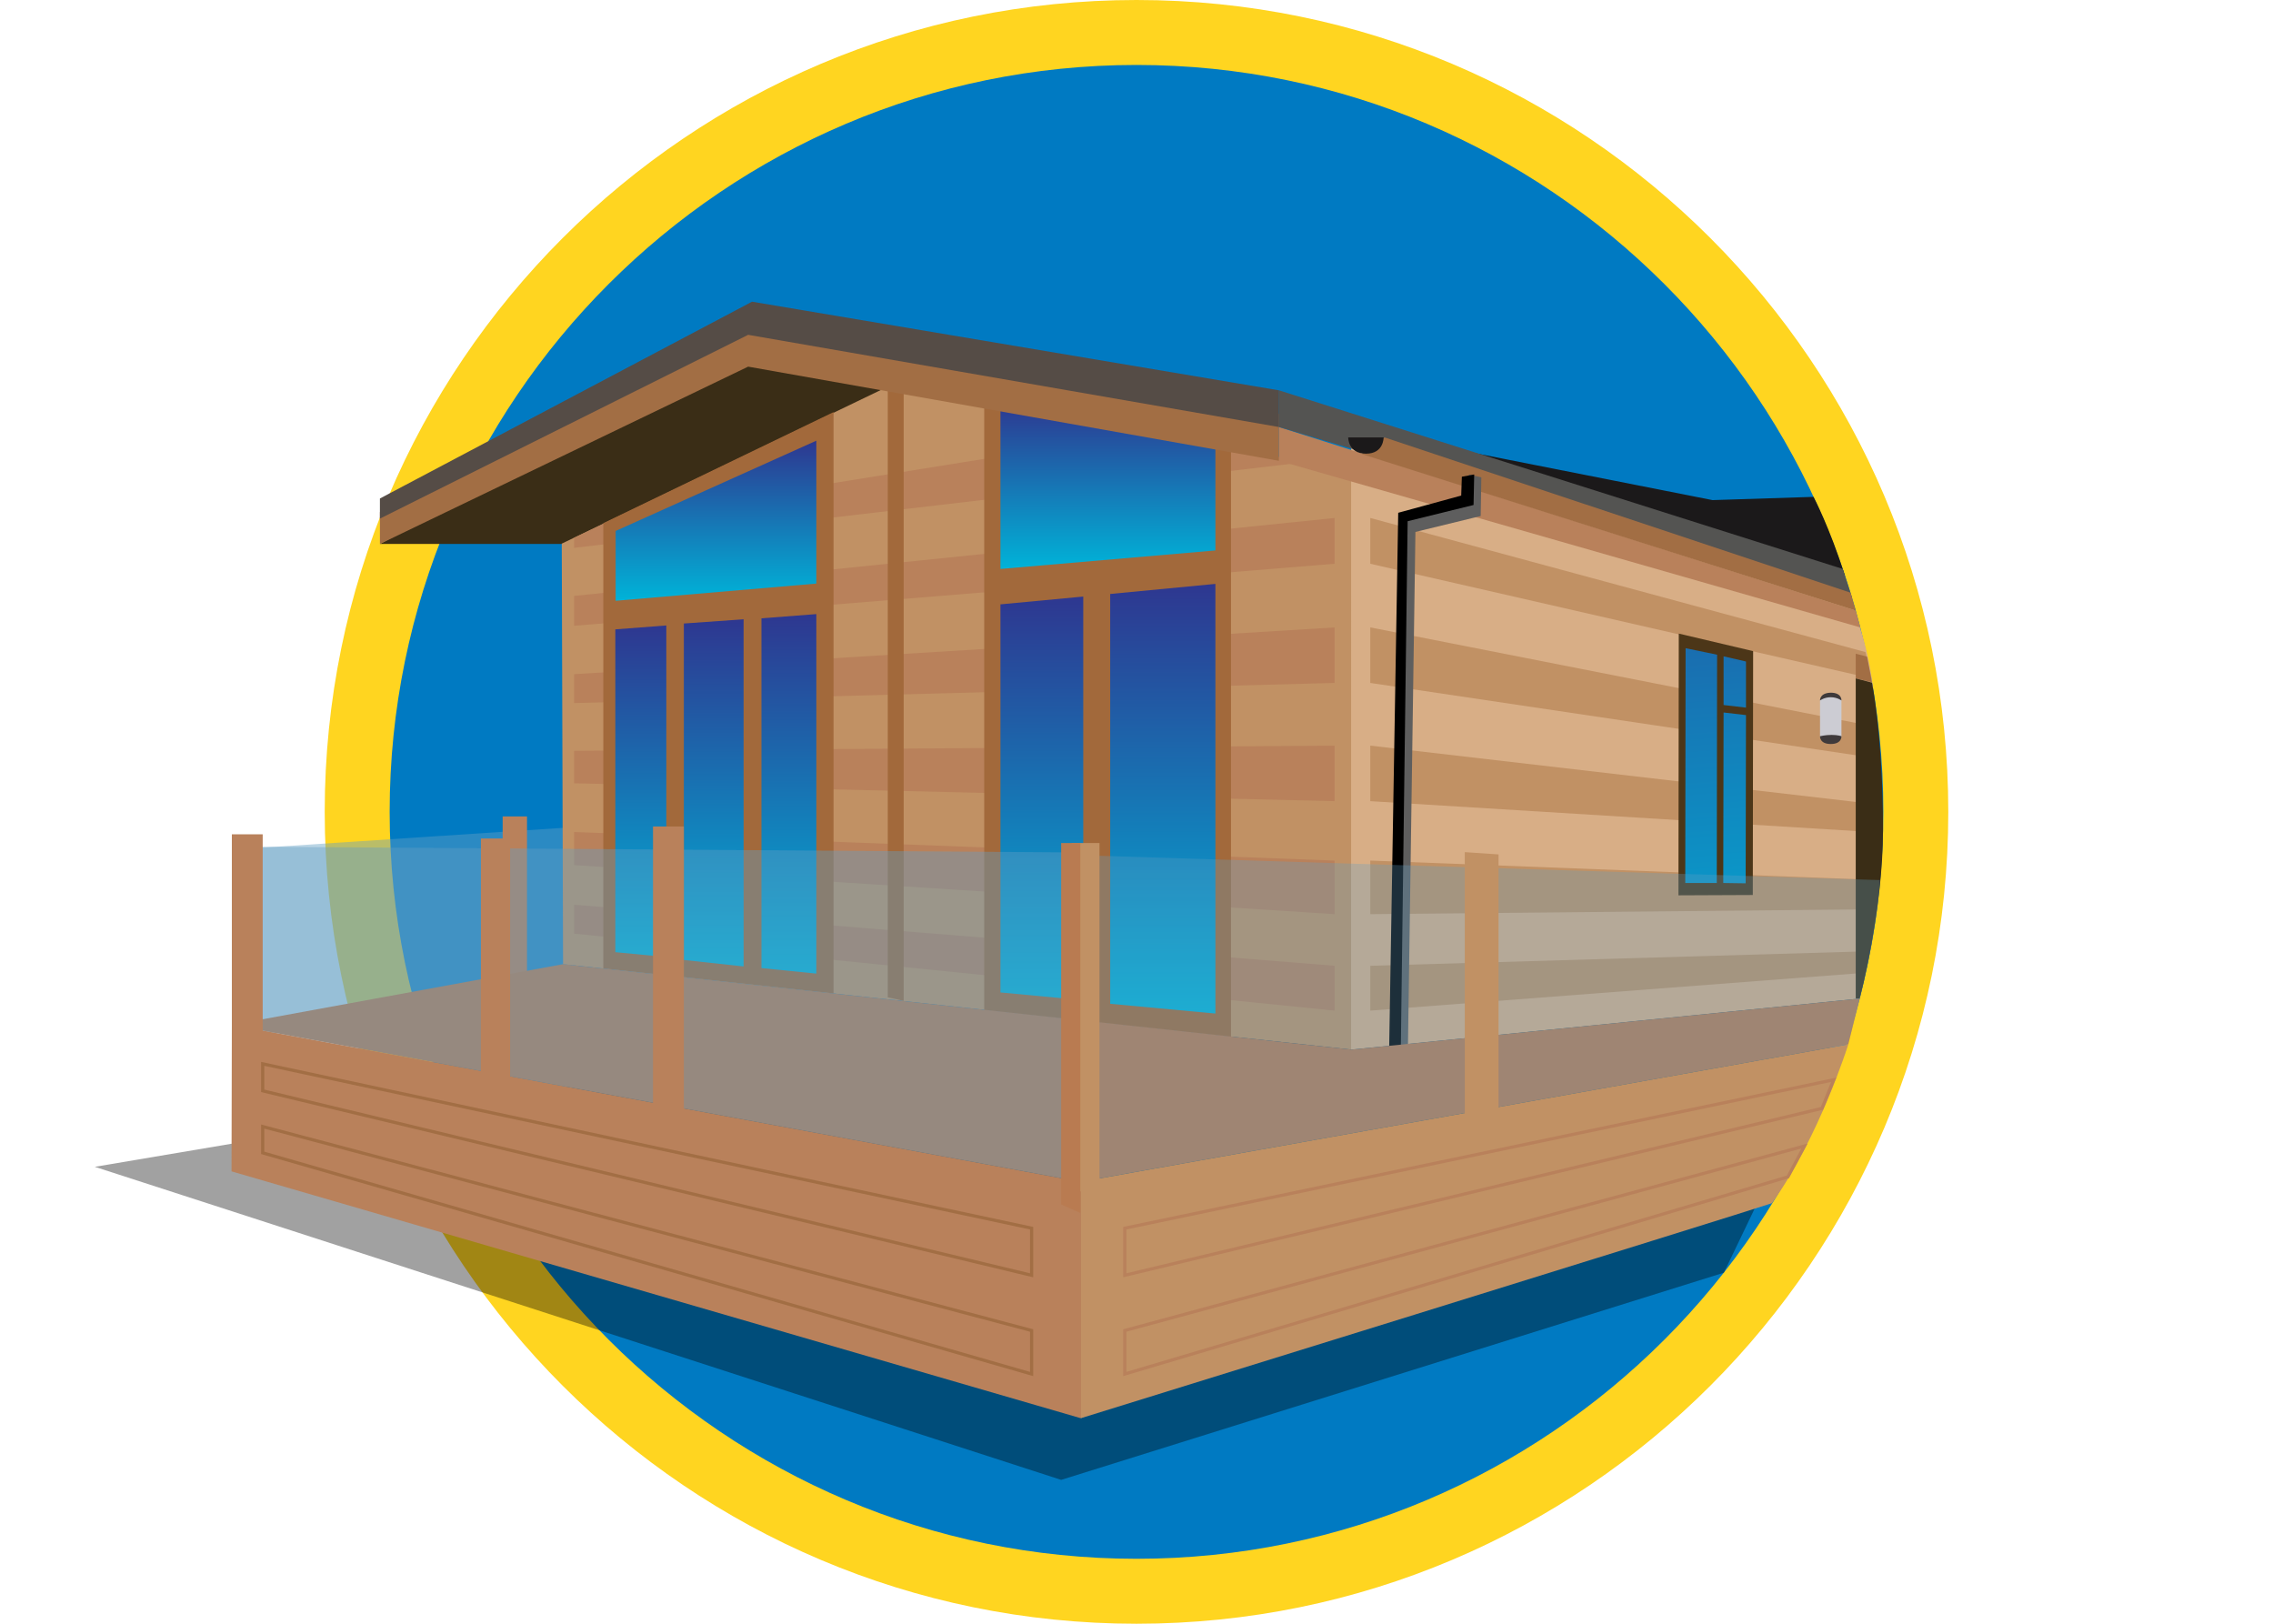
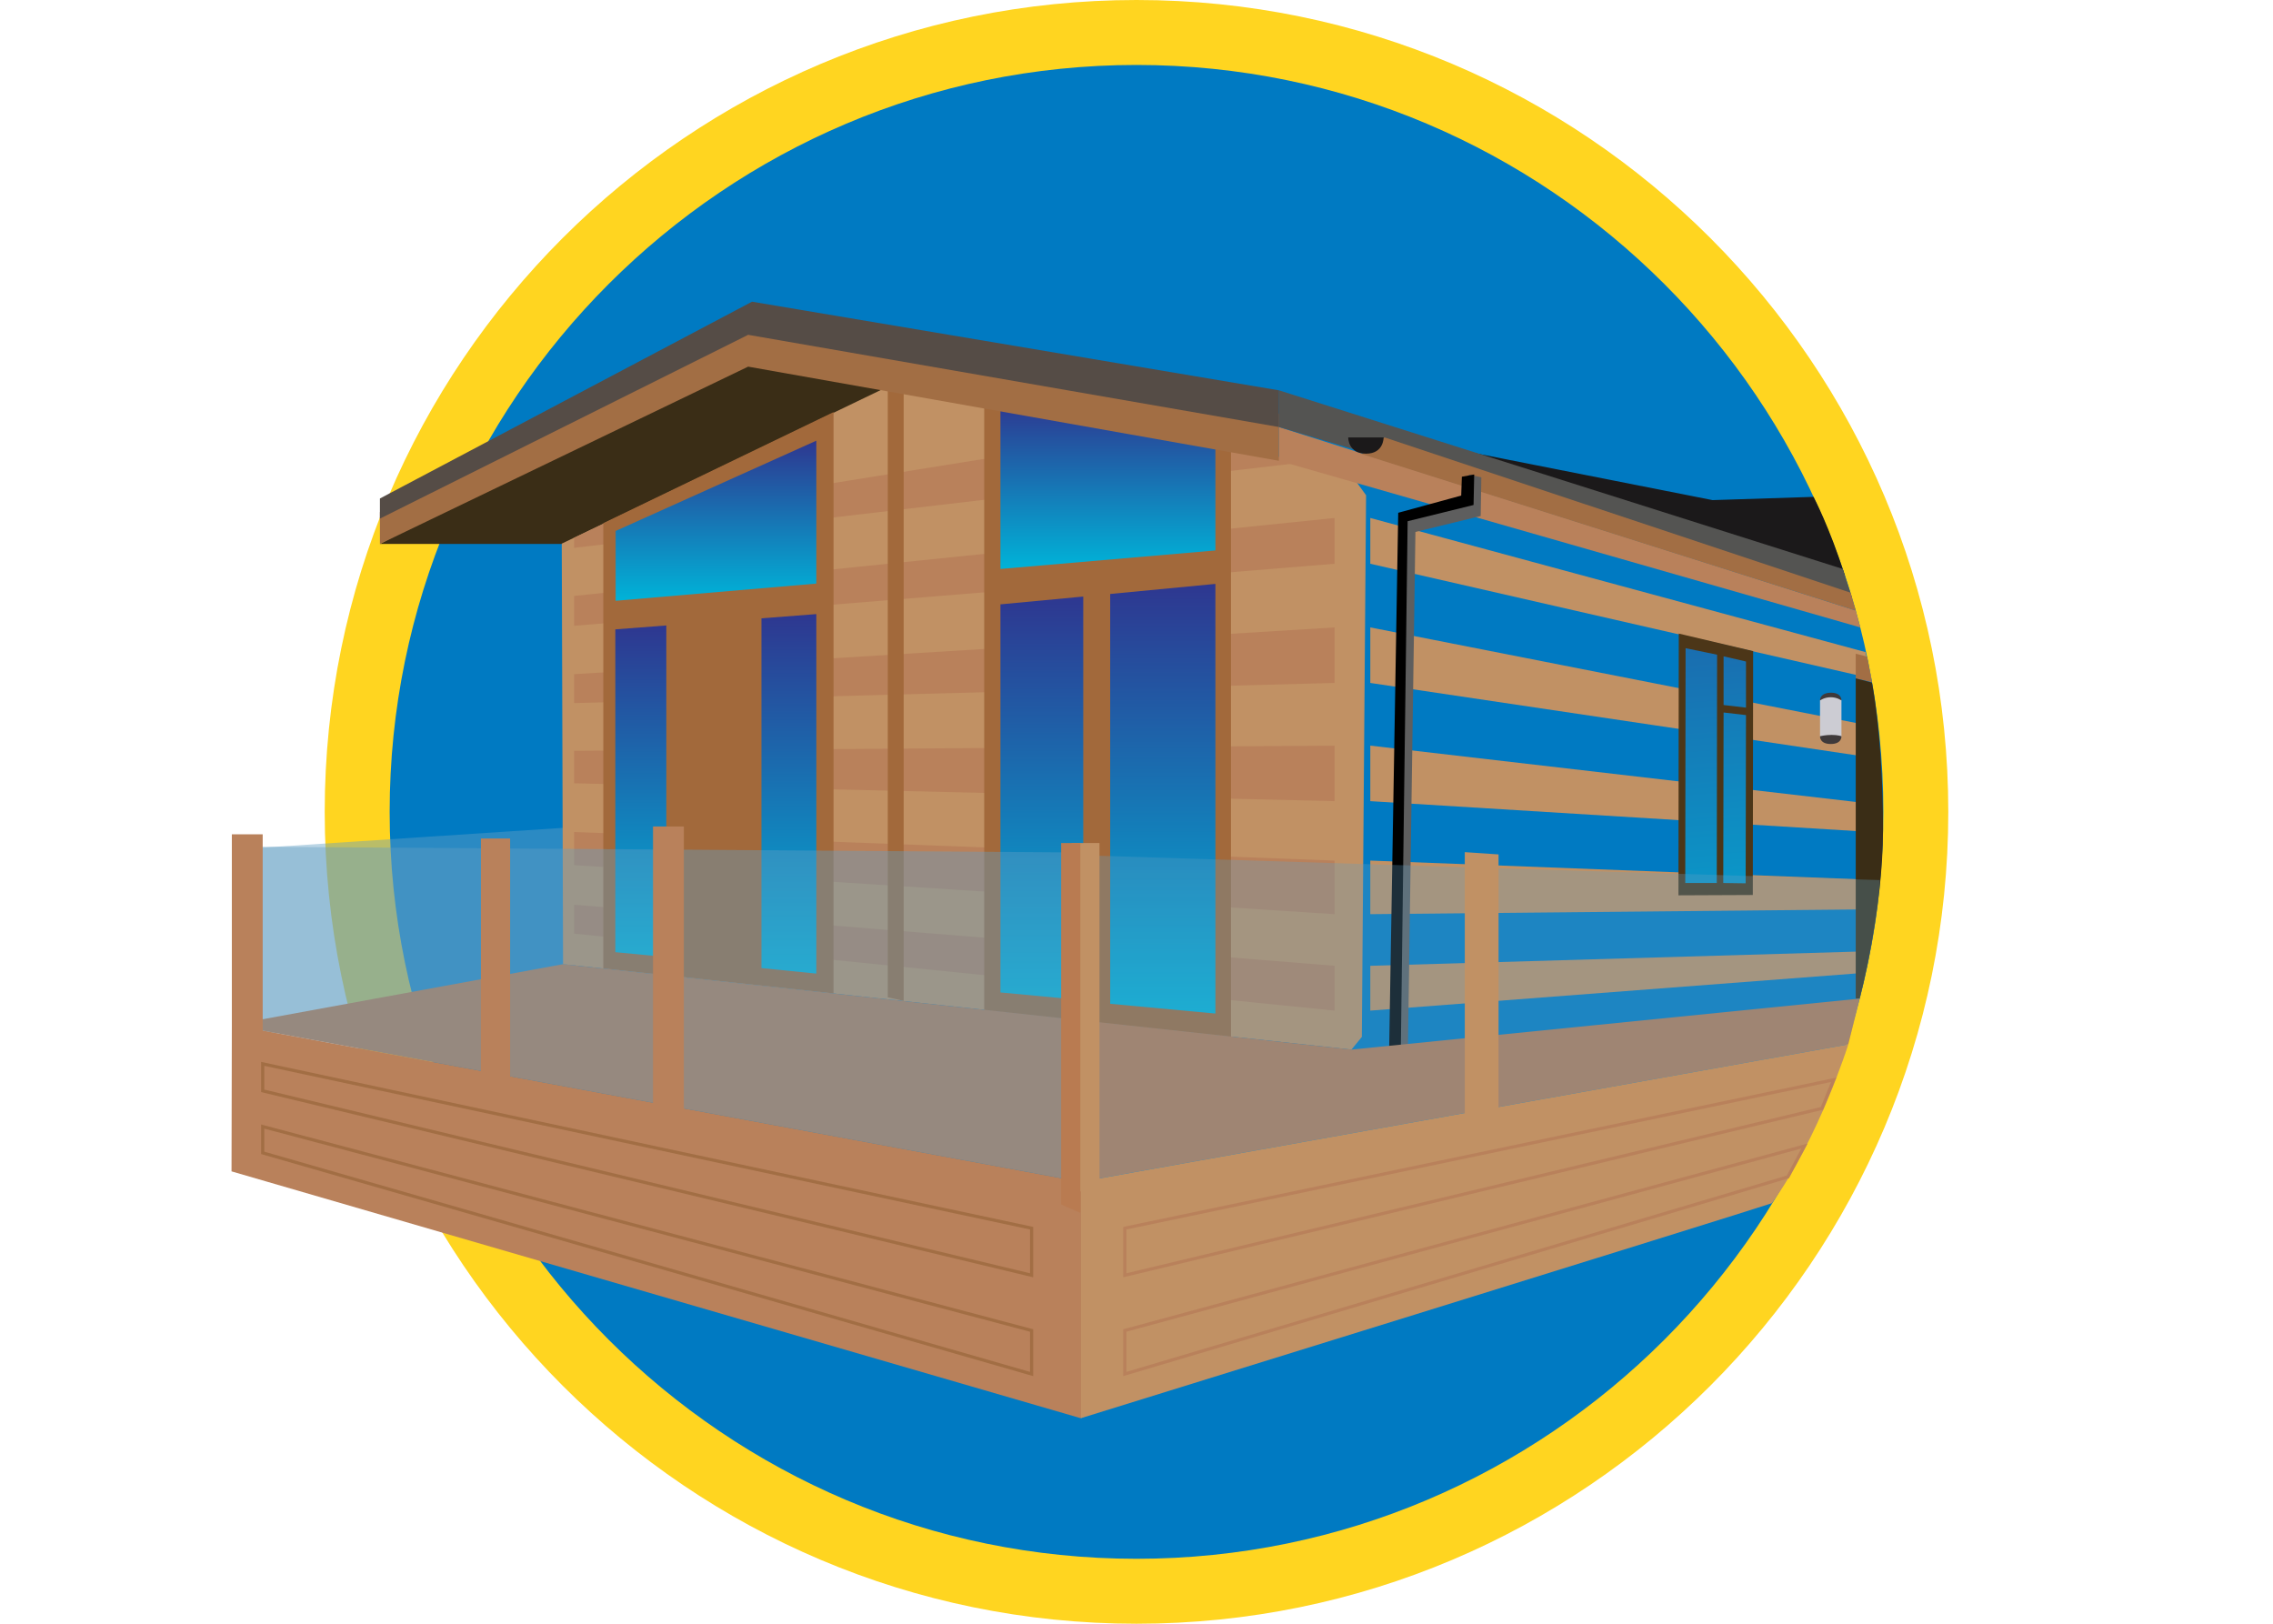
<svg xmlns="http://www.w3.org/2000/svg" version="1.1" id="Layer_1" x="0px" y="0px" viewBox="0 0 70 50" enable-background="new 0 0 70 50" xml:space="preserve">
  <g>
    <path fill="#FFD520" d="M35,0C21.21,0,10,11.21,10,25s11.21,25,25,25s25-11.21,25-25S48.79,0,35,0L35,0z" />
    <path fill="#007AC2" d="M35,48c-12.68,0-23-10.32-23-23S22.32,2,35,2s23,10.32,23,23S47.68,48,35,48z" />
  </g>
  <g>
-     <polygon opacity="0.37" points="48.95,28.16 57.4,30.21 53.09,39.19 32.68,45.57 2.92,35.93  " />
    <g>
      <polygon opacity="0.44" fill="#629FC3" points="17.67,25.47 7.5,26.14 7.47,31.99 17.66,30.02   " />
      <polygon fill="#3A2D16" points="18.08,16.75 11.7,16.75 23.06,10.67 29.23,12.14   " />
      <polygon fill="#C19164" points="41.62,14.63 42.07,15.25 41.94,31.93 41.62,32.32 17.34,29.69 17.3,16.74 27.54,11.81   " />
      <polygon fill="#B9815B" points="40.04,14.25 17.68,16.87 17.68,16.56 18.96,15.95 36.17,13.19   " />
      <polygon fill="#B9815B" points="41.1,15.95 41.1,17.36 17.68,19.27 17.68,18.35   " />
-       <path fill="#D8AE86" d="M41.62,32.32l15.65-1.57l0.41-9.59c-0.2-1.65-0.77-2.82-0.77-2.82l-15.3-5.18V32.32z" />
      <polygon fill="#B9815B" points="41.1,19.32 41.1,21.03 17.68,21.65 17.68,20.76   " />
      <polygon fill="#B9815B" points="41.1,22.96 41.1,24.67 17.68,24.12 17.68,23.12   " />
      <polygon fill="#B9815B" points="41.1,26.5 41.1,28.15 17.68,26.64 17.68,25.62   " />
      <polygon fill="#B9815B" points="41.1,29.74 41.1,31.12 17.68,28.75 17.68,27.86   " />
      <path fill="none" stroke="#000000" stroke-width="0.038" d="M26.02,14.83" />
      <path fill="#1B191A" d="M43.28,13.53l9.46,1.87l3.11-0.1c0,0,0.5,0.94,0.97,2.44L43.28,13.53z" />
      <polygon fill="#A2693B" points="27.34,11.15 27.34,30.71 27.83,30.82 27.83,11.35   " />
      <polygon fill="#C19164" points="42.2,15.95 42.2,17.36 57.63,20.89 57.45,20.08   " />
      <g>
        <polygon fill="#A2693B" points="30.31,12.08 30.31,31.11 37.91,31.93 37.91,13.61    " />
        <linearGradient id="SVGID_1_" gradientUnits="userSpaceOnUse" x1="717.785" y1="31.214" x2="717.785" y2="17.98" gradientTransform="matrix(-1 0 0 1 753.597 0)">
          <stop offset="0" style="stop-color:#00B3D8" />
          <stop offset="1" style="stop-color:#2E3790" />
        </linearGradient>
        <polygon fill="url(#SVGID_1_)" points="34.19,18.29 34.19,30.91 37.43,31.21 37.43,17.98    " />
        <linearGradient id="SVGID_2_" gradientUnits="userSpaceOnUse" x1="721.512" y1="30.798" x2="721.512" y2="18.371" gradientTransform="matrix(-1 0 0 1 753.597 0)">
          <stop offset="0" style="stop-color:#00B3D8" />
          <stop offset="1" style="stop-color:#2E3790" />
        </linearGradient>
        <polygon fill="url(#SVGID_2_)" points="30.81,18.61 30.81,30.56 33.36,30.8 33.36,18.37    " />
        <linearGradient id="SVGID_3_" gradientUnits="userSpaceOnUse" x1="719.475" y1="17.523" x2="719.475" y2="12.366" gradientTransform="matrix(-1 0 0 1 753.597 0)">
          <stop offset="0" style="stop-color:#00B3D8" />
          <stop offset="1" style="stop-color:#2E3790" />
        </linearGradient>
        <polygon fill="url(#SVGID_3_)" points="37.43,16.95 30.81,17.52 30.81,12.37 37.43,13.54    " />
      </g>
      <polygon fill="#A26E44" points="23.04,11.29 11.7,16.75 11.7,15.77 23.16,10.17 39.39,12.74 39.39,14.19   " />
      <polygon fill="#554C46" points="23.04,10.31 11.7,15.97 11.7,15.35 23.16,9.29 39.39,12.02 39.39,13.15   " />
      <polygon fill="#C19164" points="42.2,22.96 42.2,24.67 57.63,25.62 57.63,24.75   " />
      <polygon fill="#C19164" points="42.2,31.12 42.2,29.74 57.27,29.3 57.24,29.97   " />
      <polygon fill="#C19164" points="42.2,19.32 42.2,21.03 57.58,23.32 57.5,22.33   " />
      <polygon fill="#C19164" points="42.2,26.5 42.2,28.15 57.63,28 57.89,27.1   " />
      <g>
        <polygon fill="#A26E44" points="57.15,20.13 57.15,20.89 57.65,21.01 57.5,20.22    " />
-         <path fill="#3A2D16" d="M57.15,20.89l0.5,0.13c0,0,0.34,1.64,0.34,4.52c0,2.54-0.72,5.21-0.72,5.21h-0.12V20.89z" />
+         <path fill="#3A2D16" d="M57.15,20.89l0.5,0.13c0,0,0.34,1.64,0.34,4.52c0,2.54-0.72,5.21-0.72,5.21h-0.12V20.89" />
      </g>
      <g>
        <polygon fill="#4C3618" points="51.7,19.51 53.99,20.05 53.98,27.56 51.69,27.57    " />
        <linearGradient id="SVGID_4_" gradientUnits="userSpaceOnUse" x1="-1198.275" y1="1564.669" x2="-1198.58" y2="1544.804" gradientTransform="matrix(0.708 -0.034 4.423921e-003 1.187 893.877 -1864.877)">
          <stop offset="0" style="stop-color:#00B3D8" />
          <stop offset="1" style="stop-color:#2E3790" />
        </linearGradient>
        <polygon fill="url(#SVGID_4_)" points="51.91,19.96 52.88,20.16 52.87,27.19 51.9,27.19    " />
        <linearGradient id="SVGID_5_" gradientUnits="userSpaceOnUse" x1="-1196.781" y1="1563.584" x2="-1197.056" y2="1545.625" gradientTransform="matrix(0.708 -0.034 4.423921e-003 1.187 893.877 -1864.877)">
          <stop offset="0" style="stop-color:#00B3D8" />
          <stop offset="1" style="stop-color:#2E3790" />
        </linearGradient>
        <polygon fill="url(#SVGID_5_)" points="53.08,20.21 53.08,21.71 53.77,21.79 53.77,20.37    " />
        <linearGradient id="SVGID_6_" gradientUnits="userSpaceOnUse" x1="-1196.836" y1="1564.517" x2="-1197.152" y2="1543.876" gradientTransform="matrix(0.708 -0.034 4.423921e-003 1.187 893.877 -1864.877)">
          <stop offset="0" style="stop-color:#00B3D8" />
          <stop offset="1" style="stop-color:#2E3790" />
        </linearGradient>
        <polygon fill="url(#SVGID_6_)" points="53.08,21.94 53.07,27.19 53.76,27.2 53.77,22.02    " />
      </g>
      <polygon fill="#B9815B" points="57.15,18.8 57.29,19.32 39.39,14.19 39.39,13.15   " />
      <polygon fill="#545452" points="56.75,17.52 57.04,18.42 39.39,13.15 39.39,12.02   " />
      <polygon fill="#A26E44" points="41.93,13.98 57.15,18.8 56.99,18.25 42.64,13.47   " />
      <path fill="#1B191A" d="M41.52,13.47h1.09c0,0,0.01,0.5-0.54,0.5C41.51,13.97,41.52,13.47,41.52,13.47z" />
      <polygon fill="#5E5E5E" points="45.62,14.7 45.6,15.89 43.59,16.38 43.36,32.2 42.98,32.31 43.14,15.95 45.11,15.46 45.24,14.61       " />
      <g>
        <polygon fill="#A2693B" points="18.58,16.11 18.58,29.82 25.67,30.59 25.67,12.69    " />
        <linearGradient id="SVGID_7_" gradientUnits="userSpaceOnUse" x1="729.298" y1="29.982" x2="729.298" y2="18.906" gradientTransform="matrix(-1 0 0 1 753.597 0)">
          <stop offset="0" style="stop-color:#00B3D8" />
          <stop offset="1" style="stop-color:#2E3790" />
        </linearGradient>
        <polygon fill="url(#SVGID_7_)" points="23.45,19.04 23.45,29.81 25.14,29.98 25.14,18.91    " />
        <linearGradient id="SVGID_8_" gradientUnits="userSpaceOnUse" x1="731.618" y1="29.759" x2="731.618" y2="19.067" gradientTransform="matrix(-1 0 0 1 753.597 0)">
          <stop offset="0" style="stop-color:#00B3D8" />
          <stop offset="1" style="stop-color:#2E3790" />
        </linearGradient>
-         <polygon fill="url(#SVGID_8_)" points="21.06,19.2 21.06,29.56 22.9,29.76 22.9,19.07    " />
        <linearGradient id="SVGID_9_" gradientUnits="userSpaceOnUse" x1="733.864" y1="29.469" x2="733.864" y2="19.255" gradientTransform="matrix(-1 0 0 1 753.597 0)">
          <stop offset="0" style="stop-color:#00B3D8" />
          <stop offset="1" style="stop-color:#2E3790" />
        </linearGradient>
        <polygon fill="url(#SVGID_9_)" points="18.95,19.38 18.95,29.32 20.52,29.47 20.52,19.26    " />
        <linearGradient id="SVGID_10_" gradientUnits="userSpaceOnUse" x1="731.544" y1="18.501" x2="731.544" y2="13.569" gradientTransform="matrix(-1 0 0 1 753.597 0)">
          <stop offset="0" style="stop-color:#00B3D8" />
          <stop offset="1" style="stop-color:#2E3790" />
        </linearGradient>
        <polygon fill="url(#SVGID_10_)" points="25.14,17.97 18.96,18.5 18.96,16.35 25.14,13.57    " />
      </g>
      <polygon points="45,15.26 43.06,15.79 42.78,32.35 43.14,32.34 43.35,16.05 45.38,15.55 45.4,14.61 45.02,14.68   " />
      <g>
        <path fill="#CCCCD3" d="M56.38,22.84c0,0,0.33-0.08,0.33-0.17v-1.1c0-0.09-0.33-0.17-0.33-0.17s-0.33,0.07-0.33,0.17v1.1     C56.05,22.77,56.29,22.84,56.38,22.84z" />
        <path fill="#3F3A3B" d="M56.05,22.67c0,0-0.02,0.24,0.33,0.24s0.33-0.24,0.33-0.24s-0.11-0.04-0.3-0.04S56.05,22.67,56.05,22.67z     " />
        <path fill="#3F3A3B" d="M56.05,21.57c0,0,0.13-0.1,0.33-0.1s0.33,0.1,0.33,0.1s0.02-0.24-0.33-0.24     C56.03,21.34,56.05,21.57,56.05,21.57z" />
      </g>
    </g>
-     <polygon fill="#B9815B" points="15.48,30.33 16.23,30.3 16.23,25.14 15.48,25.14  " />
    <polygon fill="#B97B51" points="57.27,30.75 56.92,32.16 33.28,36.39 7.14,31.56 17.34,29.69 41.62,32.32  " />
    <polygon opacity="0.4" fill="#629FC3" points="7.52,26.07 33.15,26.25 33.12,36.72 7.53,31.89  " />
    <g>
      <path opacity="0.3" fill="#629FC3" d="M57.89,27.1c0,0,0,1.68-1.08,5.39c-1.24,0.31-23.39,4.55-23.39,4.55v-10.7L57.89,27.1z" />
    </g>
    <polygon fill="#B9815B" points="7.14,31.56 33.28,36.39 34.19,36.39 34.11,43.28 33.28,43.67 7.13,36.07  " />
    <path fill="#C19164" d="M56.92,32.16l-23.63,4.23v7.28c0,0,20.43-6.33,21.28-6.62C56.04,34.99,56.92,32.16,56.92,32.16z" />
    <polygon fill="#C19164" points="33,36.44 33.27,36.69 33.86,36.39 33.86,25.96 33,25.96  " />
    <polygon fill="#B9815B" points="7.14,32.34 8.09,32.31 8.09,25.69 7.14,25.69  " />
    <polygon fill="#B9815B" points="20.11,34.62 21.06,34.9 21.06,25.45 20.11,25.45  " />
    <polygon fill="#B9815B" points="14.81,33.43 15.71,33.72 15.71,25.82 14.81,25.82  " />
    <polygon fill="#C19164" points="45.11,34.99 46.15,34.62 46.15,26.31 45.11,26.24  " />
    <polygon fill="#B97B51" points="33.27,37.35 33.27,25.96 32.68,25.96 32.68,37.09  " />
    <polygon fill="none" stroke="#B9815B" stroke-width="0.098" stroke-miterlimit="10" points="56.47,33.25 34.64,37.82 34.64,39.27    56.11,34.13  " />
    <polygon fill="none" stroke="#B9815B" stroke-width="0.098" stroke-miterlimit="10" points="55.57,35.29 34.64,40.97 34.64,42.31    55.06,36.24  " />
    <polygon fill="none" stroke="#A26E44" stroke-width="0.098" stroke-miterlimit="10" points="8.09,32.76 31.77,37.82 31.77,39.27    8.09,33.59  " />
    <polygon fill="none" stroke="#A26E44" stroke-width="0.098" stroke-miterlimit="10" points="8.09,34.69 31.77,40.97 31.77,42.31    8.09,35.5  " />
  </g>
</svg>